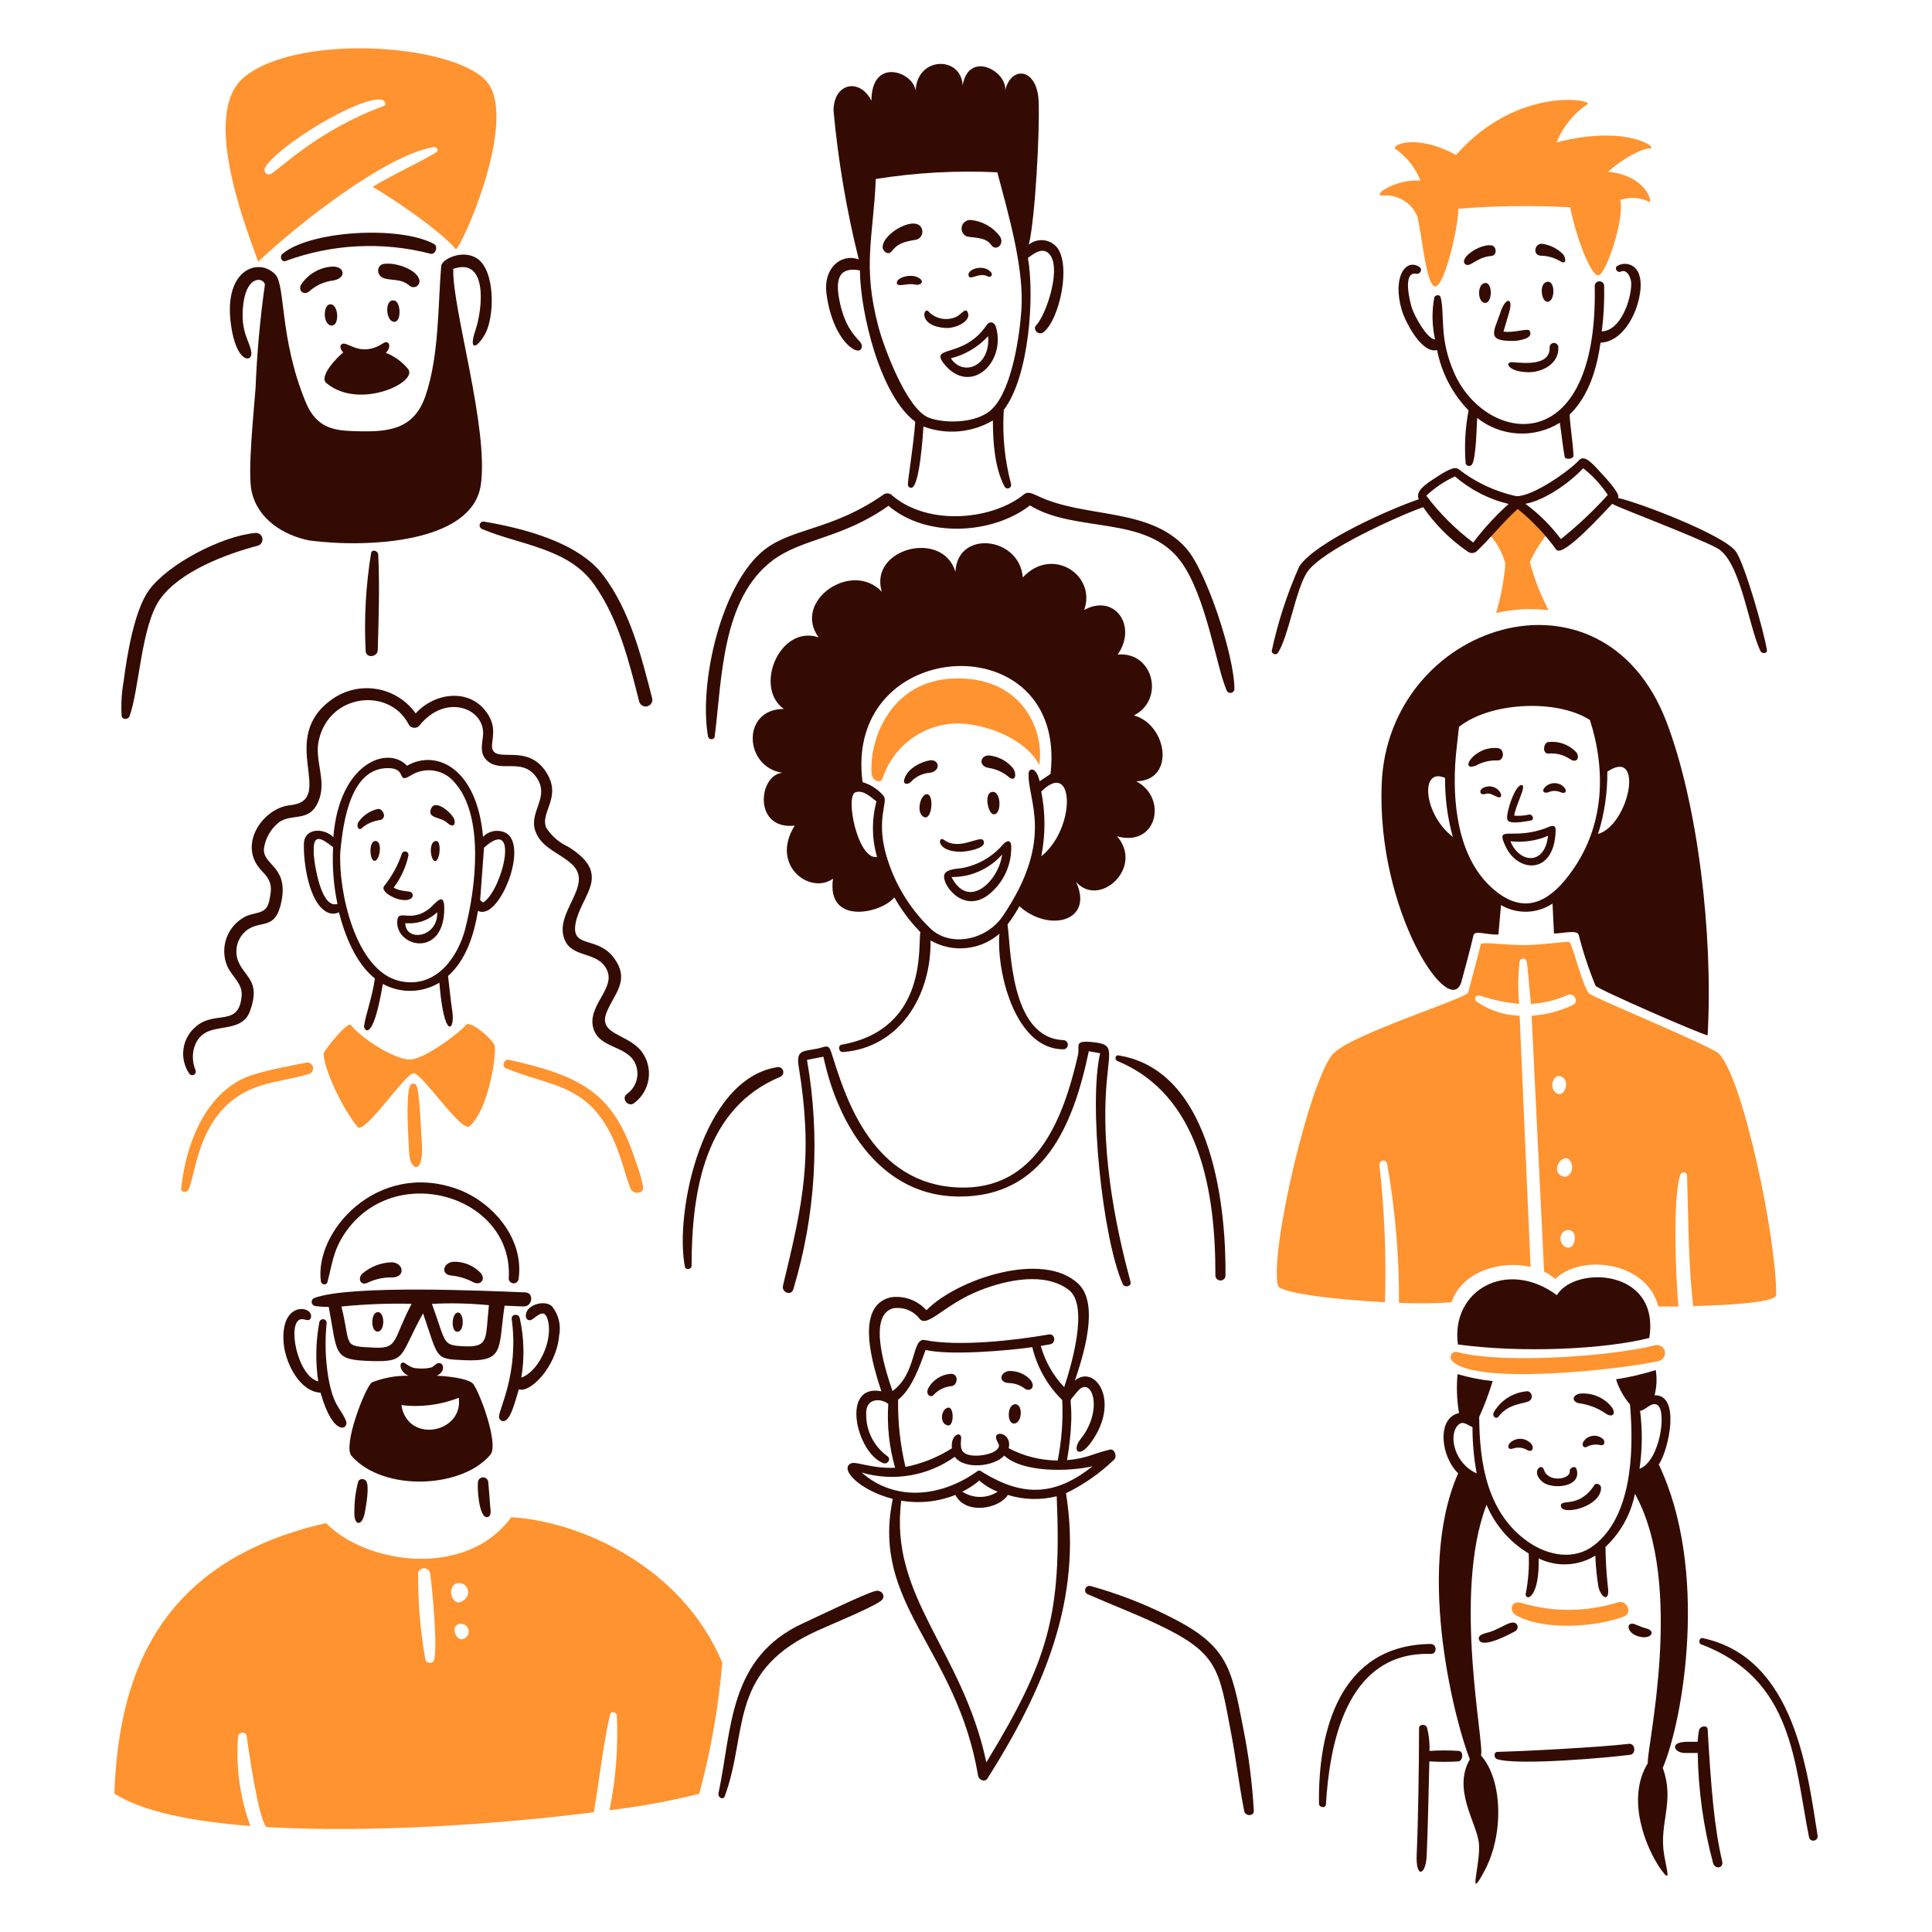
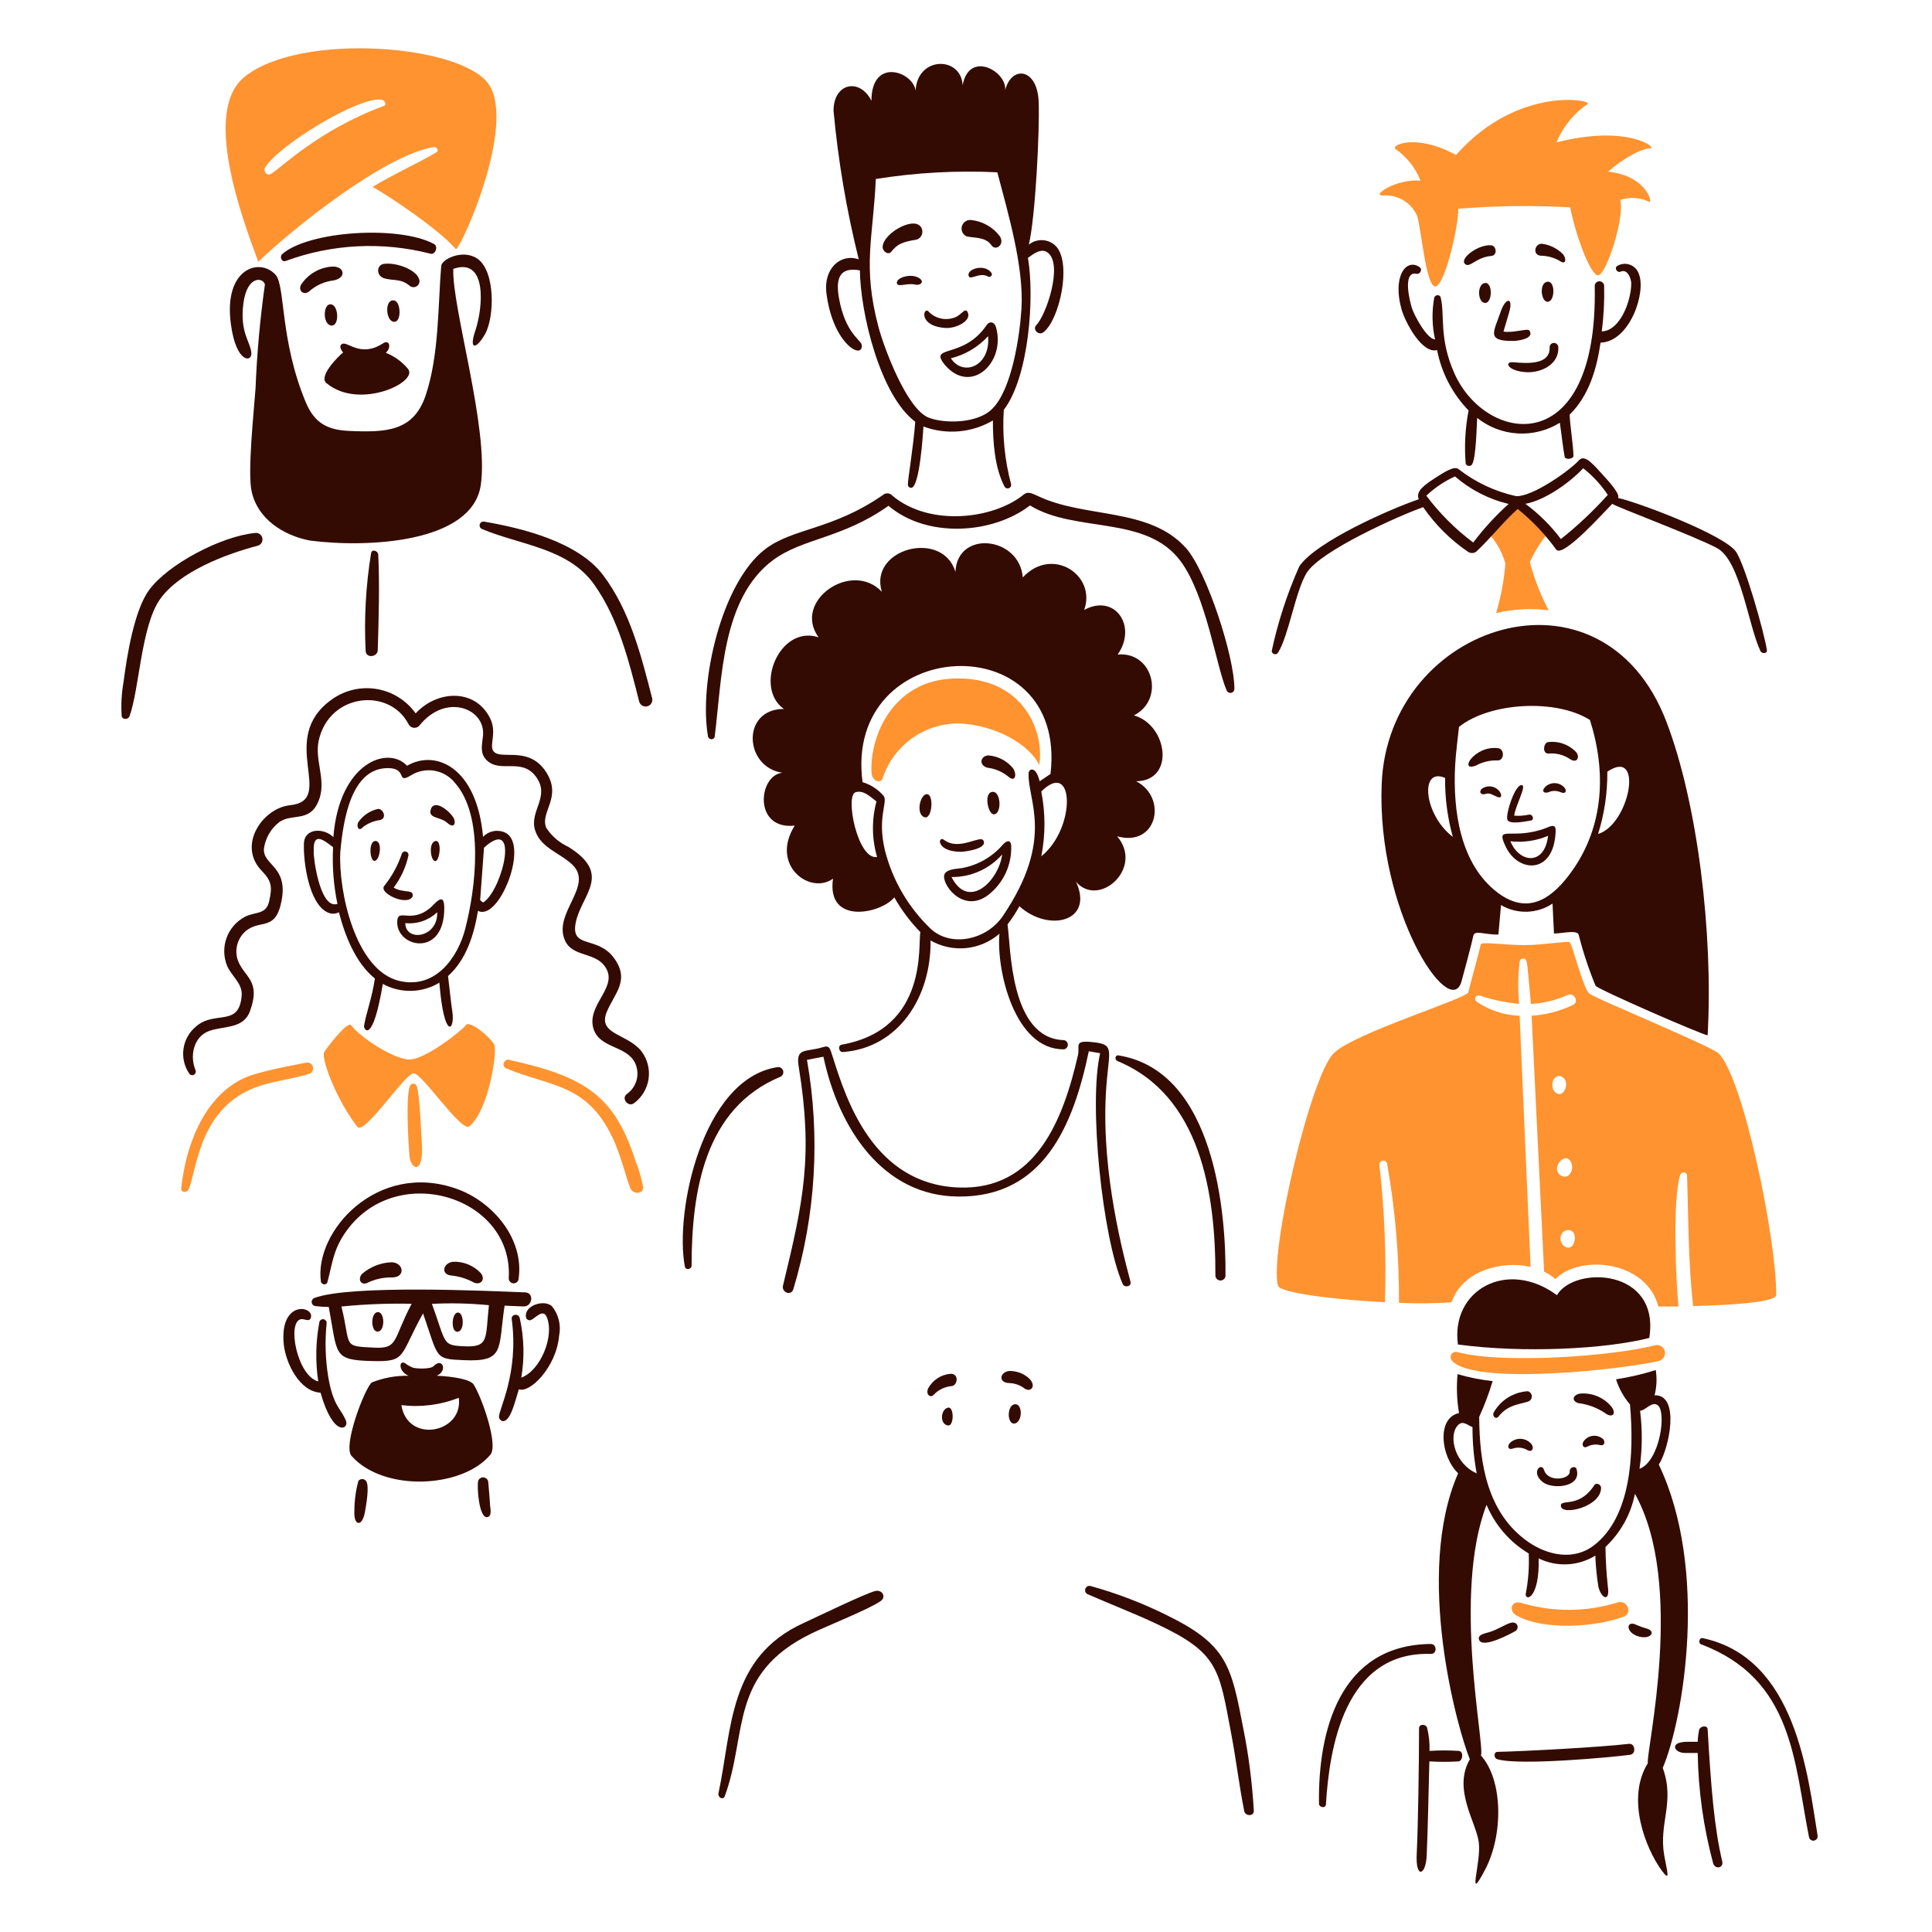
<svg xmlns="http://www.w3.org/2000/svg" width="432" height="432" viewBox="0 0 432 432" fill="none">
  <g clip-path="url(#clip0_5038_15053)">
    <mask id="mask0_5038_15053" style="mask-type:luminance" maskUnits="userSpaceOnUse" x="0" y="0" width="432" height="432">
      <path d="M432 0H0V432H432V0Z" fill="white" />
    </mask>
    <g mask="url(#mask0_5038_15053)">
      <path d="M346.272 136.449C344.479 133.028 343.072 129.418 342.075 125.686C343.097 123.445 344.397 121.34 345.943 119.422C344.028 116.911 341.818 114.64 339.36 112.657C338.699 112.478 333.402 117.776 332.545 118.945C334.462 120.927 335.859 123.353 336.61 126.006C336.303 129.759 335.608 133.47 334.536 137.08C338.381 136.18 342.353 135.967 346.272 136.449Z" fill="#FF9330" />
      <path d="M113.163 238.881C123.47 243.166 131.646 242.173 137.471 255.487C139.117 259.405 140.186 263.98 141.009 265.805C141.618 267.123 144.02 267.041 143.791 265.315C143.41 263.394 142.859 261.51 142.145 259.686C137.439 245.184 131.216 240.808 113.772 236.971C112.785 236.736 112.011 238.403 113.163 238.881Z" fill="#FF9330" />
      <path d="M42.149 266.004C44.02 261.993 44.337 247.193 58.211 242.767C61.816 241.613 65.65 241.233 69.272 240.084C69.545 239.95 69.764 239.726 69.891 239.45C70.018 239.174 70.046 238.862 69.97 238.568C69.894 238.274 69.718 238.014 69.473 237.835C69.228 237.655 68.928 237.565 68.624 237.581C64.626 238.371 60.593 239.093 56.677 240.281C47.493 243.063 41.864 253.284 40.516 265.769C40.371 266.613 41.782 266.79 42.149 266.004Z" fill="#FF9330" />
      <path d="M104.976 251.834C109.313 248.162 111.164 235.278 110.57 233.732C109.976 232.185 105.008 227.986 104.153 229.221C103.298 230.457 95.1 236.874 91.644 236.907C88.188 236.939 80.782 232.155 78.479 229.221C77.689 228.234 72.537 234.915 72.431 235.393C71.954 237.352 75.574 246.469 79.918 251.966C81.466 253.94 90.584 239.985 92.493 239.985C94.403 239.985 103.205 253.329 104.976 251.834Z" fill="#FF9330" />
      <path d="M91.653 242.849C90.699 245.335 91.308 254.96 91.522 258.155C91.768 261.742 94.814 262.794 94.33 255.668C94.133 253.1 93.885 244.542 93.146 242.767C93.078 242.621 92.968 242.499 92.83 242.417C92.692 242.334 92.532 242.295 92.372 242.304C92.212 242.313 92.057 242.369 91.929 242.466C91.801 242.563 91.705 242.697 91.653 242.849Z" fill="#FF9330" />
      <path d="M213.08 151.721C199.353 152.293 194.417 164.987 194.877 172.804C194.992 174.729 196.968 175.338 197.379 173.973C198.57 170.388 200.869 167.274 203.943 165.079C207.018 162.884 210.71 161.722 214.488 161.76C222.718 162.123 230.239 166.534 232.362 171.059C233.652 163.944 228.977 151.06 213.08 151.721Z" fill="#FF9330" />
      <path d="M309.403 43.71C310.974 43.61 312.538 43.999 313.879 44.824C315.22 45.649 316.272 46.869 316.892 48.317C317.756 50.885 318.836 64.135 320.942 64.053C323.048 63.971 326.16 50.49 326.076 46.673C334.403 46.002 342.767 45.897 351.108 46.36C352.188 52.136 355.551 61.566 357.344 61.566C359.137 61.566 363.353 48.548 362.282 44.718C363.321 44.354 364.423 44.2 365.522 44.265C366.622 44.33 367.697 44.614 368.686 45.099C369.706 45.79 368.371 39.256 359.567 38.403C362.859 35.439 367.071 33.184 368.965 33.184C370.859 33.184 363.928 27.721 348.032 31.851C349.454 28.378 351.862 25.397 354.959 23.278C356.605 22.414 339.44 18.915 325.566 34.666C316.365 29.596 310.524 32.625 312.174 33.415C314.637 35.165 316.535 37.596 317.637 40.409C312.284 39.858 306.208 43.941 309.403 43.71Z" fill="#FF9330" />
      <path d="M384.34 235.591C382.704 233.932 356.908 223.361 355.422 222.199C353.935 221.037 351.75 211.453 350.961 210.68C350.6 210.352 345.2 211.304 340.988 211.328C336.267 211.328 331.294 210.52 331.115 211.146C330.882 212.315 328.629 220.495 328.307 221.892C327.985 223.29 302.73 231.01 298.205 235.52C293.054 240.671 283.837 279.873 285.744 287.461C286.157 289.105 298.434 290.604 309.675 291.181C310.006 280.94 309.593 270.69 308.439 260.509C308.405 260.282 308.461 260.051 308.596 259.865C308.73 259.679 308.931 259.553 309.157 259.514C309.383 259.475 309.616 259.526 309.805 259.656C309.993 259.787 310.124 259.986 310.167 260.211C311.982 270.478 312.869 280.888 312.816 291.315C316.726 291.505 320.645 291.466 324.551 291.2C326.927 284.256 335.593 281.755 342.241 283.284C341.419 264.564 340.603 245.844 339.792 227.124C336.358 227.018 333.028 225.927 330.197 223.981C330.045 223.881 329.933 223.73 329.881 223.556C329.829 223.381 329.84 223.194 329.913 223.027C329.985 222.86 330.115 222.724 330.278 222.643C330.441 222.562 330.627 222.541 330.804 222.584C333.68 223.565 336.665 224.194 339.692 224.458C339.383 221.282 339.421 218.081 339.807 214.913C339.867 214.708 340.007 214.535 340.195 214.433C340.383 214.33 340.604 214.307 340.809 214.367C341.608 214.605 341.405 215.086 342.321 224.474C345.137 224.332 347.901 223.663 350.469 222.499C351.935 221.828 353.201 223.981 351.721 224.707C348.821 226.096 345.681 226.916 342.472 227.124L345.267 284.349C346.178 284.771 347.022 285.324 347.771 285.993C353.514 280.316 368.211 281.994 370.812 292.131H375.304C374.73 285.779 373.954 268.499 375.684 262.755C375.946 261.915 377.196 261.932 377.231 262.837C377.557 272.713 377.475 282.191 378.594 292.049C386.43 291.833 397.159 291.261 397.159 289.548C397.274 277.245 389.826 241.162 384.34 235.591ZM349.631 241.056C350.981 242.224 349.646 245.7 347.883 244.348C346.121 242.996 347.589 239.291 349.631 241.056ZM351.423 260.263C351.927 261.822 350.667 263.9 348.97 262.814C346.486 261.265 350.309 256.798 351.432 260.26L351.423 260.263ZM349.136 276.046C349.713 274.596 352.428 274.514 352.115 277.197C351.62 280.588 348.132 278.549 349.091 276.046H349.136Z" fill="#FF9330" />
      <path d="M361.757 358.299C354.728 360.482 347.208 360.522 340.157 358.413C337.867 357.739 337.293 360.255 339.077 361.221C345.198 364.629 356.735 363.856 363.053 361.485C365.131 360.703 363.826 357.661 361.757 358.299Z" fill="#FF9330" />
      <path d="M370.018 300.812C360.566 303.283 335.674 305.042 325.831 302.309C325.579 302.249 325.315 302.272 325.078 302.376C324.842 302.479 324.645 302.657 324.518 302.882C324.391 303.107 324.341 303.367 324.376 303.623C324.411 303.879 324.528 304.117 324.71 304.301C329.911 309.964 363.881 306.046 370.972 304.301C371.202 304.238 371.416 304.131 371.604 303.985C371.791 303.84 371.948 303.659 372.066 303.452C372.184 303.246 372.26 303.019 372.289 302.783C372.319 302.547 372.302 302.308 372.239 302.079C372.177 301.85 372.069 301.636 371.924 301.448C371.778 301.261 371.597 301.103 371.391 300.986C371.185 300.868 370.957 300.792 370.722 300.763C370.486 300.733 370.247 300.75 370.018 300.812Z" fill="#FF9330" />
      <path d="M97.002 32.882C97.596 32.784 98.221 33.655 97.594 34.033C94.304 36.091 88.131 38.856 83.325 41.785C87.556 44.204 98.285 51.412 101.957 55.741C103.718 54.276 115.041 28.404 109.494 19.155C103.947 9.906 66.704 6.994 54.459 17.377C45.387 25.129 54.027 48.516 57.751 58.523C65.732 50.885 85.997 34.687 97.002 32.882ZM59.282 37.456C62.209 32.517 80.45 21.41 85.366 22.3C86.042 22.429 86.535 23.419 85.844 23.682C71.032 29.145 62.621 37.785 60.548 38.904C59.643 39.398 58.803 38.262 59.282 37.456Z" fill="#FF9330" />
-       <path d="M114.317 339.258C104.228 353.082 81.846 349.741 72.908 340.574C32.933 349.646 26.498 377.966 25.561 401.039C31.749 405.039 42.791 407.277 55.973 408.296C53.653 401.907 52.716 395.097 53.226 388.318C53.34 387.238 55.019 387.083 55.17 388.219C55.602 391.511 57.762 406.553 59.548 408.523C83.049 409.923 112.211 407.832 132.772 405.231C134.023 398.254 134.828 390.025 136.409 383.415C136.625 382.478 137.824 382.791 137.939 383.597C138.254 390.693 137.701 397.802 136.293 404.765C143.053 403.975 149.755 402.744 156.355 401.08C158.948 391.484 160.672 381.674 161.506 371.768C152.279 349.823 129.096 340.079 114.317 339.258ZM97.037 371.226C96.717 372.146 95.49 371.902 95.145 371.226C93.985 364.747 93.434 358.174 93.499 351.592C93.601 351.323 93.782 351.091 94.019 350.928C94.256 350.764 94.537 350.677 94.824 350.677C95.112 350.677 95.393 350.764 95.629 350.928C95.866 351.091 96.047 351.323 96.149 351.592C96.607 354.579 97.953 368.578 97.035 371.218L97.037 371.226ZM102.106 354.046C102.578 353.921 103.078 353.968 103.518 354.179C103.958 354.39 104.308 354.75 104.506 355.196C104.704 355.641 104.737 356.143 104.599 356.611C104.461 357.078 104.161 357.481 103.752 357.748C101.266 359.962 99.62 354.925 102.104 354.037L102.106 354.046ZM103.243 366.552C101.597 366.552 100.651 362.949 103.243 363.081C103.671 363.126 104.068 363.328 104.357 363.648C104.646 363.968 104.806 364.384 104.806 364.815C104.807 365.246 104.648 365.662 104.36 365.982C104.072 366.303 103.676 366.506 103.247 366.552H103.243Z" fill="#FF9330" />
      <path d="M251.03 287.086C251.44 288.025 253.071 287.664 252.79 286.626C250.438 277.854 245.829 259.224 247.507 241.417C248.155 234.455 248.956 233.515 244.332 233.023C239.986 232.561 241.5 233.829 241.04 235.902C237.748 250.32 231.659 266.218 214.297 265.527C195.289 264.768 189.241 245.892 186.318 236.675C185.56 234.338 185.513 233.682 184.014 234.142C180.279 235.31 177.907 234.142 178.566 238.339C181.858 258.427 179.646 268.654 175.078 287.464C174.715 288.963 176.871 289.84 177.382 288.304C182.403 271.674 183.451 254.099 180.443 236.991L184.115 236.28C187.588 252.59 197.561 267.419 214.217 267.551C233.441 267.749 240.005 251.538 243.461 235.064L245.995 235.507C243.377 246.65 246.498 276.737 251.03 287.086Z" fill="#340B02" />
      <path d="M224.189 188.916C221.845 191.618 218.653 193.446 215.136 194.1C214.33 194.266 211.844 194.231 211.22 195.417C210.233 197.376 215.203 204.468 220.94 200.141C222.616 198.847 223.959 197.171 224.858 195.253C225.757 193.335 226.185 191.231 226.107 189.114C226.066 187.961 225.31 187.654 224.189 188.916ZM212.76 196.108C214.898 196.129 217.015 195.69 218.969 194.821C220.923 193.952 222.666 192.673 224.083 191.071C223.344 196.882 216.6 203.662 212.76 196.108Z" fill="#340B02" />
      <path d="M221.615 177.133C219.971 177.697 221.021 182.414 222.371 182.068C224.105 181.79 223.794 176.381 221.615 177.133Z" fill="#340B02" />
      <path d="M207.36 177.593C205.813 177.342 204.662 181.989 206.686 182.727C208.405 183.336 208.872 177.837 207.36 177.593Z" fill="#340B02" />
      <path d="M220.732 171.653C222.42 171.848 224.022 172.509 225.356 173.563C227.149 175.209 227.43 172.936 226.436 171.686C225.76 170.887 224.933 170.231 224.001 169.755C223.07 169.278 222.053 168.992 221.01 168.912C219.349 168.953 218.69 170.994 220.732 171.653Z" fill="#340B02" />
      <path d="M214.824 190.462C215.777 190.462 220.913 189.788 219.891 187.946C219.185 186.628 214.478 190.365 211.087 187.797C209.705 186.76 209.178 190.43 214.824 190.462Z" fill="#340B02" />
-       <path d="M203.664 174.845C204.789 173.611 206.357 172.871 208.025 172.787C210.559 172.245 209.918 169.661 207.844 170.022C206.198 170.32 202.906 171.668 202.2 174.269C201.805 175.586 203.15 175.392 203.664 174.845Z" fill="#340B02" />
      <path d="M271.766 285.276C271.788 285.553 271.911 285.812 272.112 286.005C272.313 286.197 272.578 286.309 272.856 286.32C273.134 286.33 273.406 286.238 273.621 286.061C273.836 285.884 273.978 285.635 274.021 285.36C274.187 271.665 271.718 239.44 250.075 235.987C249.334 235.855 249.185 236.972 249.859 237.252C268.459 244.92 271.816 266.859 271.766 285.276Z" fill="#340B02" />
      <path d="M174.454 240.79C174.711 240.684 174.92 240.488 175.042 240.237C175.164 239.987 175.19 239.701 175.115 239.433C175.04 239.165 174.869 238.934 174.635 238.784C174.401 238.633 174.119 238.574 173.844 238.617C156.996 241.153 150.804 271.138 153.141 283.219C153.305 284.083 154.638 283.843 154.638 283.02C154.67 266.367 157.536 247.825 174.454 240.79Z" fill="#340B02" />
      <path d="M254.059 174.696C262.896 174.55 261.038 162.058 253.549 159.967C260.511 156.444 257.91 145.634 249.912 146.359C254.372 140.022 249.286 132.633 242.423 136.385C245.231 128.585 235.248 122.034 228.699 129.112C227.975 119.96 214.05 118.398 213.639 127.861C210.743 118.299 194.199 122.66 197.182 132.322C190.434 125.161 177.12 134.41 183.045 142.508C174.321 139.612 168.495 153.74 175.269 158.52C165.707 158.52 166.381 171.571 174.956 172.789C169.541 173.284 168.372 185.643 177.703 184.607C172.124 193.478 181.127 200.176 186.263 196.474C184.751 206.941 197.042 204.291 199.971 200.653C201.568 203.488 203.528 206.102 205.803 208.429C205.178 211.021 207.747 230.103 188.209 233.593C187.255 233.757 187.551 235.321 188.49 235.239C200.85 234.317 208.239 223.027 208.075 210.289C210.481 211.669 213.258 212.265 216.018 211.994C218.778 211.723 221.386 210.598 223.478 208.777C222.754 217.004 226.886 234.747 237.879 234.632C238.127 234.598 238.355 234.475 238.52 234.286C238.685 234.096 238.776 233.854 238.776 233.603C238.776 233.352 238.685 233.109 238.52 232.92C238.355 232.731 238.127 232.608 237.879 232.574C225.783 232.213 226.029 211.723 225.288 206.703C226.276 205.419 227.162 204.06 227.938 202.638C234.522 208.563 244.693 206.062 240.611 197.191C245.763 203.116 255.835 194.063 249.795 187.002C258.751 189.493 261.144 178.366 254.059 174.696ZM191.305 177.148C193.117 176.589 194.679 178.228 195.979 179.207C194.888 183.277 194.934 187.569 196.113 191.616C191.784 192.389 188.888 177.889 191.305 177.148ZM224.221 204.848C220.616 210.164 212.702 211.874 208.159 207.727C203.146 202.953 199.581 196.861 197.873 190.151C196.113 182.794 198.521 179.438 197.625 178.021C196.382 176.535 194.729 175.448 192.873 174.895C188.495 141.947 238.773 139.296 234.904 172.986V173.051L232.47 174.696C231.606 171.141 230.049 171.917 230.001 172.871C229.653 178.794 236.021 187.469 224.221 204.848ZM232.839 191.456C233.782 186.678 233.778 181.761 232.829 176.984C240.298 169.56 240.624 185.231 232.848 191.458L232.839 191.456Z" fill="#340B02" />
      <path d="M97.349 188.06C95.703 188.438 96.329 192.653 97.349 192.553C98.368 192.454 98.863 187.704 97.349 188.06Z" fill="#340B02" />
      <path d="M92.215 200.552C92.296 200.392 92.322 200.211 92.289 200.035C92.256 199.859 92.166 199.699 92.033 199.58C91.573 199.148 89.441 199.415 88.033 198.461C89.633 196.345 90.756 193.908 91.325 191.318C91.365 191.134 91.336 190.941 91.244 190.777C91.152 190.613 91.004 190.487 90.826 190.425C90.648 190.362 90.454 190.367 90.279 190.437C90.105 190.508 89.962 190.639 89.878 190.808C89.014 193.415 87.698 195.85 85.99 198.001C84.398 199.597 90.897 202.675 92.215 200.552Z" fill="#340B02" />
      <path d="M96.064 203.12C91.984 206.414 89.135 203.284 88.854 205.686C88.098 211.775 99.486 214.542 99.339 202.878C99.289 199.187 97.183 202.215 96.064 203.12ZM90.632 206.41C91.926 206.543 93.233 206.395 94.463 205.975C95.694 205.554 96.819 204.872 97.76 203.975C97.972 209.736 90.632 210.669 90.632 206.41Z" fill="#340B02" />
      <path d="M135.628 226.39C137.282 222.214 141.01 219.262 137.273 214.194C133.537 209.127 127.564 212.27 128.733 206.313C129.966 200.049 137.06 195.549 127.087 189.361C125.074 188.437 123.363 186.965 122.149 185.112C120.637 181.524 125.951 178.217 121.933 172.368C117.916 166.519 111.466 170.279 110.2 167.744C109.492 166.329 111.137 163.728 109.574 160.568C106.167 153.82 97.659 154.38 92.942 159.514C91.92 158.079 90.626 156.86 89.133 155.925C87.64 154.99 85.977 154.359 84.24 154.067C82.503 153.775 80.726 153.828 79.009 154.223C77.293 154.618 75.671 155.347 74.236 156.369C61.708 165.225 75.422 178.967 64.832 180.053C58.783 180.68 52.952 189.007 58.546 194.741C60.799 197.046 60.883 198.379 60.19 201.504C59.496 204.63 57.032 203.809 54.744 205.01C52.854 206.016 51.402 207.685 50.666 209.696C49.931 211.707 49.964 213.919 50.759 215.907C51.729 218.244 54.181 219.808 54.049 222.491C53.524 229.863 48.059 225.781 43.78 229.567C42.264 230.835 41.279 232.627 41.019 234.587C40.76 236.546 41.246 238.532 42.38 240.151C42.505 240.288 42.672 240.378 42.854 240.407C43.037 240.435 43.223 240.4 43.383 240.308C43.543 240.215 43.666 240.071 43.733 239.899C43.799 239.726 43.804 239.536 43.748 239.361C42.365 236.153 43.253 231.725 46.873 230.492C50.165 229.355 54.461 230.096 55.908 226.064C58.477 218.953 54.379 218.525 53.079 214.41C52.774 213.327 52.777 212.181 53.088 211.099C53.399 210.018 54.005 209.044 54.839 208.289C58.131 205.375 61.669 208.52 62.987 201.262C64.384 193.592 58.708 193.486 59.021 189.741C59.337 187.456 60.514 185.379 62.311 183.933C65.307 181.596 69.603 184.311 71.495 178.353C72.828 174.107 70.344 169.878 71.264 165.609C73.551 155.043 86.982 153.628 91.326 161.873C91.424 162.089 91.572 162.278 91.758 162.425C91.944 162.572 92.162 162.673 92.395 162.718C92.628 162.763 92.868 162.751 93.095 162.684C93.323 162.617 93.531 162.497 93.702 162.333C99.627 154.812 108.606 158.417 108.003 164.493C107.822 166.437 107.213 168.342 108.761 169.923C111.837 173.033 116.643 169.275 119.87 173.707C123.097 178.14 118.322 181.311 119.639 185.624C120.873 189.607 125.219 190.709 127.966 193.327C132.904 198.033 123.59 204.155 126.32 210.276C128.147 214.309 133.664 212.631 135.701 216.86C137.738 221.089 131.126 224.925 132.707 230.036C134.09 234.447 139.98 233.738 141.956 237.596C142.547 238.788 142.691 240.153 142.362 241.442C142.032 242.731 141.252 243.859 140.161 244.622C138.814 245.659 140.524 247.683 141.807 246.646C142.673 245.999 143.403 245.188 143.955 244.259C144.507 243.33 144.871 242.302 145.025 241.232C145.18 240.163 145.122 239.073 144.855 238.026C144.588 236.979 144.118 235.994 143.471 235.129C140.44 231.135 133.647 231.394 135.628 226.39Z" fill="#340B02" />
      <path d="M84.494 180.885C82.734 181.282 81.185 182.321 80.15 183.799C79.606 184.686 80.15 186.151 81.202 184.9C82.293 184.086 83.573 183.56 84.921 183.371C86.634 183.058 85.712 180.77 84.494 180.885Z" fill="#340B02" />
      <path d="M83.953 188.045C82.307 188.069 82.67 192.752 83.838 192.488C85.007 192.225 85.549 188.019 83.953 188.045Z" fill="#340B02" />
      <path d="M96.335 180.952C95.624 183.069 98.473 182.598 99.955 183.946C101.437 185.293 101.88 184.226 101.601 183.298C101.264 181.954 97.198 178.33 96.335 180.952Z" fill="#340B02" />
      <path d="M112.95 186.168C112.13 185.792 111.213 185.682 110.328 185.853C109.442 186.024 108.632 186.468 108.012 187.123C106.647 171.664 97.506 167.467 91.013 171.223C86.762 166.64 75.858 170.472 74.538 187.188C72.48 185.097 68.087 185.065 67.955 188.603C67.806 192.8 69.074 201.995 73.189 203.99C73.591 204.192 74.034 204.298 74.485 204.298C74.935 204.298 75.378 204.192 75.781 203.99C77.146 209.241 79.515 215.33 83.829 218.804C83.153 223.297 81.885 226.439 81.392 229.418C81.293 230.094 83.284 233.829 85.604 220.005C87.55 221.072 89.743 221.608 91.962 221.559C94.181 221.51 96.347 220.878 98.245 219.726C99.281 232.742 101.8 230.504 101.141 226.176C100.746 223.543 100.515 220.877 100.186 218.244C104.29 214.54 105.979 209.01 106.882 203.662C111.55 206.148 118.484 188.784 112.95 186.168ZM70.16 190.462C69.944 186.004 72.135 187.616 74.48 189.443C74.257 193.691 74.584 197.951 75.452 202.116C71.305 203.459 69.944 190.462 70.16 190.462ZM104.072 207.546C102.329 214.328 97.242 221.223 89.259 219.331C79.386 216.955 75.632 199.055 76.094 190.512C76.789 182.65 78.746 171.835 86.643 171.75C91.253 171.701 88.512 175.422 91.842 173.396C93.403 172.407 95.272 172.029 97.095 172.332C98.917 172.636 100.563 173.601 101.718 175.042C108.342 182.52 106.368 198.578 104.063 207.546H104.072ZM108.334 201.606C107.789 202.038 107.874 201.474 107.362 201.325C107.643 197.392 107.939 193.458 108.226 189.542C116.207 182.332 112.548 198.288 108.325 201.606H108.334Z" fill="#340B02" />
      <path d="M184.786 65.533C186.225 77.052 193.016 80.525 192.687 77.168C192.571 75.983 189.015 74.635 187.6 66.669C186.827 62.308 187.683 59.608 192.275 60.463C192.374 69.911 196.785 88.442 204.652 94.302C204.256 99.831 202.906 107.693 203.006 108.421C203.025 108.611 203.118 108.786 203.265 108.907C203.413 109.029 203.602 109.087 203.792 109.069C205.615 108.901 206.384 97.189 206.479 95.364C209.005 96.311 211.711 96.682 214.399 96.448C217.087 96.215 219.689 95.383 222.014 94.014C222.014 98.706 222.376 104.581 224.632 108.827C224.724 108.985 224.869 109.106 225.041 109.169C225.213 109.233 225.401 109.234 225.574 109.174C225.747 109.113 225.894 108.995 225.989 108.838C226.084 108.682 226.122 108.497 226.096 108.315C224.644 102.885 224.088 97.254 224.45 91.645C230.094 84.273 231.362 66.373 229.85 57.659C231.068 56.795 232.874 55.307 234.375 56.558C237.667 59.305 233.98 70.382 231.677 72.758C230.839 73.622 232.204 75.134 233.323 74.287C236.861 71.555 239.587 59.327 236.317 55.279C235.556 54.383 234.474 53.82 233.303 53.712C232.132 53.605 230.965 53.96 230.053 54.702C231.52 48.531 232.507 29.078 232.243 22.676C231.93 15.187 226.154 14.563 224.755 20.192C225.232 15.978 216.657 11.139 215.251 19.088C214.953 12.505 205.099 12.505 204.734 20.274C204.189 16.01 194.858 12.714 194.858 22.529C192.238 17.345 186.382 18.529 186.382 24.767C187.413 35.97 189.298 47.078 192.022 57.994C187.996 56.579 184.099 60.018 184.786 65.533ZM195.83 40.023C204.811 38.588 213.916 38.086 223.001 38.526C225.437 47.743 228.975 59.772 228.401 69.038C228.04 74.87 226.295 87.141 221.819 91.455C218.527 94.744 211.153 94.744 207.682 93.399C202.744 91.504 197.61 77.616 196.409 73.041C192.802 59.361 195.262 53.19 195.83 40.023Z" fill="#340B02" />
      <path d="M211.4 73.334C213.802 73.496 217.407 71.688 216.336 69.746C215.811 68.759 214.971 70.306 213.785 70.865C212.785 71.312 211.673 71.448 210.595 71.256C209.516 71.063 208.521 70.551 207.737 69.785C206.609 68.15 204.948 72.898 211.4 73.334Z" fill="#340B02" />
      <path d="M199.271 56.3C200.645 54.648 201.509 54.127 204.932 53.585C205.164 53.516 205.38 53.401 205.568 53.248C205.755 53.095 205.911 52.907 206.026 52.693C206.141 52.48 206.212 52.246 206.237 52.005C206.261 51.764 206.237 51.521 206.168 51.289C205.135 47.833 197.515 51.985 197.361 55.177C197.312 56.16 198.575 57.136 199.271 56.3Z" fill="#340B02" />
      <path d="M220.633 72.66C215.374 80.488 207.386 76.915 211.345 81.678C217.177 88.394 224.938 80.969 222.718 73.202C222.311 71.82 221.197 71.822 220.633 72.66ZM212.62 80.114C215.823 79.325 218.721 77.604 220.946 75.168C221.504 81.957 215.302 84.279 212.62 80.114Z" fill="#340B02" />
      <path d="M200.586 63.459C200.897 64.211 202.962 63.243 204.537 63.623C205.738 63.904 206.725 63.131 205.706 62.308C203.902 60.893 200.036 62.133 200.586 63.459Z" fill="#340B02" />
      <path d="M159.805 164.724C161.454 151.787 161.337 133.816 172.873 125.224C179.604 120.288 188.311 120.435 198.679 113.095C207.22 120.418 222.007 119.448 230.31 113.013C240.449 119.277 256.329 115.054 264.034 125.541C269.711 133.261 271.966 149.027 274.253 154.31C274.322 154.524 274.468 154.704 274.662 154.816C274.857 154.928 275.086 154.964 275.305 154.916C275.524 154.869 275.718 154.742 275.849 154.56C275.98 154.377 276.039 154.153 276.013 153.93C276.013 146.822 269.86 127.814 265.203 122.563C256.973 113.363 242.687 115.979 232.073 110.912C230.606 110.22 229.768 109.875 228.928 110.566C222.115 116.128 207.861 117.806 199.552 110.845C199.419 110.687 199.256 110.558 199.072 110.466C198.888 110.375 198.687 110.322 198.481 110.311C198.276 110.3 198.07 110.332 197.878 110.404C197.685 110.476 197.509 110.587 197.361 110.73C186.024 118.547 177.252 118.053 171.029 122.843C161.309 130.365 156.218 152.63 158.309 164.646C158.455 165.497 159.706 165.497 159.805 164.724Z" fill="#340B02" />
      <path d="M216.025 52.81C217.308 53.272 220.319 52.81 221.654 54.801C222.673 56.3 224.779 54.605 223.529 52.778C222.773 51.789 221.825 50.963 220.742 50.349C219.658 49.736 218.463 49.347 217.226 49.207C216.777 49.139 216.318 49.231 215.93 49.468C215.542 49.705 215.251 50.071 215.107 50.502C214.963 50.934 214.977 51.402 215.145 51.824C215.313 52.246 215.624 52.595 216.025 52.81Z" fill="#340B02" />
      <path d="M220.896 61.813C221.017 61.892 221.163 61.923 221.306 61.899C221.448 61.876 221.577 61.8 221.666 61.686C221.755 61.572 221.798 61.429 221.787 61.285C221.775 61.141 221.71 61.006 221.604 60.908C219.958 58.819 215.794 60.316 216.666 61.847C217.159 62.586 219.083 60.826 220.896 61.813Z" fill="#340B02" />
      <path d="M346.03 165.957C345.11 166.285 344.846 168.476 346.196 168.508C347.894 168.333 349.6 168.758 351.017 169.709C352.663 170.813 353.257 169.299 352.514 168.277C351.706 167.388 350.693 166.712 349.562 166.307C348.431 165.903 347.218 165.783 346.03 165.957Z" fill="#340B02" />
      <path d="M331.425 176.31C330.656 176.835 330.915 177.956 332.289 177.494C333.112 177.248 333.769 177.757 334.741 178.17C335.713 178.582 335.909 177.906 335.389 177.09C334.964 176.464 334.309 176.031 333.567 175.885C332.825 175.739 332.055 175.892 331.425 176.31Z" fill="#340B02" />
      <path d="M346.19 177.165C346.629 176.958 347.108 176.85 347.594 176.85C348.079 176.85 348.559 176.958 348.998 177.165C350.294 177.66 350.33 176.623 349.736 176.029C349.19 175.459 348.439 175.13 347.65 175.113C346.86 175.097 346.097 175.394 345.527 175.941C344.57 176.889 345.267 177.478 346.19 177.165Z" fill="#340B02" />
      <path d="M334.962 167.29C329.687 166.642 326.046 172.69 330.009 171.191C331.486 170.37 333.16 169.972 334.848 170.039C336.362 170.122 336.513 167.482 334.962 167.29Z" fill="#340B02" />
      <path d="M342.32 183.468C343.184 183.287 342.698 181.987 341.875 182.153C340.795 182.393 339.686 182.47 338.583 182.382C338.799 180.293 341.333 175.8 340.346 175.552C338.784 175.191 336.594 182.136 337.054 183.304C337.514 184.473 341.432 183.6 342.32 183.468Z" fill="#340B02" />
      <path d="M345.695 185.149C337.958 188.065 334.202 184.172 336.71 189.378C339.459 195.055 346.948 195.484 347.771 186.924C347.976 184.896 347.976 184.095 345.695 185.149ZM337.729 188.11C340.595 188.434 343.496 188.015 346.153 186.892C345.399 193.607 339.721 193.031 337.729 188.11Z" fill="#340B02" />
      <path d="M372.636 161.432C358.317 123.859 310.277 139.411 308.946 175.37C307.842 203.612 324.038 228.135 326.751 219.609C327.014 218.745 329.22 210.442 329.434 209.274C329.697 207.842 331.969 209.058 335.05 208.961C335.181 207.317 335.495 204.025 335.628 202.379C337.387 203.409 339.399 203.924 341.435 203.865C343.472 203.807 345.451 203.177 347.148 202.049C347.262 204.271 347.377 206.509 347.476 208.732C349.435 208.732 352.66 207.827 353.006 209.045C353.989 212.926 355.249 216.731 356.775 220.432C357.639 221.37 380.047 231.146 381.831 231.509C383.103 208.699 379.597 179.699 372.636 161.432ZM323.131 173.96C323.077 178.412 323.658 182.849 324.859 187.136C318.277 182.088 317.437 171.422 323.135 173.956L323.131 173.96ZM351.537 194.713C347.305 200.683 341.892 204.835 334.948 199.651C326.423 193.249 324.861 181.12 325.368 171.212C325.518 168.316 325.945 165.419 326.232 162.538C333.127 157.008 347.973 156.203 355.511 160.991C359.246 172.714 358.572 184.784 351.537 194.709V194.713ZM357.33 186.486C358.749 181.977 359.449 177.272 359.404 172.545C367.681 166.994 364.391 184.358 357.33 186.481V186.486Z" fill="#340B02" />
      <path d="M337.942 80.987C336.413 81.117 337.352 83.011 341.335 83.225C344.625 83.389 348.679 81.464 348.444 77.581C348.424 77.323 348.303 77.083 348.107 76.915C347.911 76.746 347.656 76.662 347.398 76.682C347.14 76.701 346.901 76.823 346.732 77.019C346.564 77.215 346.48 77.47 346.5 77.728C346.666 82.419 338.914 80.903 337.942 80.987Z" fill="#340B02" />
      <path d="M344.478 57.173C346.006 57.185 347.504 57.599 348.822 58.374C350.137 59.279 350.304 57.964 349.545 56.892C348.285 55.598 346.629 54.761 344.839 54.516C343.193 54.341 342.575 56.992 344.478 57.173Z" fill="#340B02" />
      <path d="M328.25 123.381C328.518 123.56 328.832 123.655 329.154 123.655C329.476 123.655 329.79 123.56 330.058 123.381C333.35 120.303 336.035 116.798 339.359 113.804C342.614 116.436 345.508 119.487 347.966 122.876C349.446 124.883 358.844 114.301 360.505 112.655C361.395 113.346 378.608 119.748 383.894 122.53C389.179 125.312 390.92 139.892 393.637 145.571C393.948 146.245 395.281 146.195 395.067 145.29C394.525 141.571 390.13 126.036 388.106 123.271C385.298 119.502 366.218 112.277 361.775 111.339C362.3 110.747 360.637 108.607 358.598 106.402C356.559 104.196 354.433 101.464 353.118 102.863C350.958 105.25 342.683 111.093 339.013 110.944C334.308 109.908 329.894 107.833 326.094 104.87C325.187 104.147 323.016 105.497 320.828 106.929C318.64 108.361 316.45 109.84 317.24 111.635C311.02 113.741 294.312 121.066 290.53 126.628C287.823 132.712 285.754 139.06 284.357 145.571C284.367 145.735 284.43 145.892 284.536 146.018C284.642 146.144 284.785 146.233 284.945 146.272C285.105 146.31 285.274 146.297 285.425 146.233C285.577 146.169 285.704 146.058 285.789 145.917C288.141 142.18 289.69 132.125 292.176 128.092C295.236 123.155 312.977 115.24 318.228 113.404C320.922 117.322 324.32 120.705 328.25 123.381ZM354.006 104.702C356.143 106.382 357.999 108.393 359.503 110.659C356.289 114.236 352.783 117.539 349.02 120.534C346.77 117.537 344.097 114.881 341.085 112.65C345.433 111.888 351.042 107.894 354.006 104.702ZM325.336 106.529C328.784 109.514 332.899 111.626 337.335 112.685C334.423 115.297 331.772 118.185 329.416 121.308C325.443 118.334 321.913 114.809 318.934 110.84C320.813 109.057 322.977 107.6 325.336 106.529Z" fill="#340B02" />
      <path d="M321.336 78.272C322.323 83.364 324.77 88.058 328.379 91.783C327.624 95.706 327.406 99.715 327.731 103.697C327.79 103.825 327.88 103.936 327.992 104.02C328.105 104.105 328.237 104.159 328.376 104.179C328.515 104.199 328.657 104.183 328.789 104.134C328.92 104.084 329.037 104.003 329.129 103.896C330.069 102.496 330.183 95.206 330.298 93.446C332.89 95.513 336.058 96.727 339.368 96.92C342.677 97.113 345.966 96.277 348.781 94.526C349.141 96.902 349.429 99.76 349.861 102.131C350.012 102.87 351.852 102.673 351.837 101.9C351.723 99.004 351.114 95.636 350.973 92.716C355.293 88.487 357.045 82.447 357.885 76.622C364.469 76.391 368.136 65.331 366.443 61.217C366.283 60.751 366.021 60.328 365.676 59.977C365.331 59.627 364.911 59.358 364.449 59.19C363.986 59.023 363.492 58.961 363.002 59.01C362.513 59.058 362.04 59.216 361.62 59.471C360.879 59.949 361.62 61.117 362.425 60.722C363.957 60.074 364.763 62.368 364.75 63.422C364.75 67.027 362.393 73.939 358.166 74.103C358.594 70.72 358.77 67.309 358.691 63.899C358.684 63.761 358.651 63.625 358.592 63.5C358.533 63.375 358.45 63.262 358.347 63.169C358.245 63.076 358.125 63.004 357.995 62.957C357.865 62.91 357.726 62.889 357.588 62.896C357.45 62.902 357.314 62.936 357.189 62.995C357.064 63.054 356.951 63.137 356.858 63.239C356.765 63.342 356.693 63.462 356.646 63.592C356.599 63.722 356.578 63.86 356.585 63.999C357.373 103.2 332.259 99.332 325.2 83.467C321.694 75.585 323.126 70.433 322.137 66.515C321.958 65.742 320.886 65.94 320.707 66.515C320.133 69.628 320.194 72.825 320.886 75.913C318.962 75.717 316.312 70.565 315.802 69.165C315.292 67.766 313.45 60.543 316.741 61.217C317.53 61.381 318.139 60.229 317.433 59.735C314.437 57.646 311.292 61.759 313.4 69.215C314.145 71.835 317.88 79.192 321.336 78.272Z" fill="#340B02" />
      <path d="M333.398 57.24C334.932 57.108 334.567 55.002 333.515 54.864C330.765 54.484 326.043 57.858 327.683 59.108C328.726 59.871 330.143 57.518 333.398 57.24Z" fill="#340B02" />
      <path d="M346.042 62.998C344.018 63.184 344.59 67.705 346.154 67.476C347.718 67.247 347.8 62.839 346.042 62.998Z" fill="#340B02" />
      <path d="M332.051 67.737C333.697 67.85 333.846 63.098 332.051 63.279C330.257 63.461 330.323 67.621 332.051 67.737Z" fill="#340B02" />
      <path d="M338.454 76.231C339.374 76.213 343.178 75.753 341.99 73.909C341.629 73.334 338.338 74.518 336.182 74.14C336.614 72.693 337.045 71.243 337.464 69.796C338.419 66.504 336.693 66.323 335.52 69.796C334.058 74.157 332.179 76.337 338.454 76.231Z" fill="#340B02" />
      <path d="M360.193 314.39C359.347 313.417 358.283 312.657 357.087 312.174C355.891 311.691 354.598 311.498 353.314 311.61C351.668 311.874 351.305 313.256 352.936 313.747C355.021 314.003 357.021 314.735 358.778 315.887C360.621 317.319 361.582 316.008 360.193 314.39Z" fill="#340B02" />
      <path d="M341.629 311.081C340.06 311.172 338.54 311.654 337.206 312.484C335.872 313.314 334.767 314.466 333.993 315.833C333.598 316.723 334.535 317.479 335.095 316.723C337.335 313.759 340.791 313.958 342.007 313.232C342.196 313.101 342.343 312.919 342.431 312.707C342.52 312.495 342.546 312.262 342.506 312.036C342.466 311.81 342.362 311.599 342.207 311.43C342.052 311.261 341.851 311.14 341.629 311.081Z" fill="#340B02" />
      <path d="M348.132 289.604C337.005 281.377 324.333 288.468 325.996 300.631C340.543 302.605 359.044 301.668 368.785 299.166C371.272 283.582 352.048 282.96 348.132 289.604Z" fill="#340B02" />
      <path d="M319.896 367.597C299.523 367.813 294.684 387.1 294.931 403.311C294.931 404.175 296.412 404.413 296.479 403.492C297.235 391.016 300.583 369.209 319.931 369.82C321.386 369.868 321.337 367.582 319.896 367.597Z" fill="#340B02" />
      <path d="M326.227 391.511C324.035 391.362 321.835 391.362 319.643 391.511C319.707 389.766 319.524 388.021 319.101 386.327C318.838 385.422 317.304 385.486 317.304 386.409C317.304 394.39 317.088 408.132 316.779 414.601C316.501 420.196 318.838 419.373 319.017 414.847C319.315 407.853 319.412 400.859 319.609 393.848C321.801 393.99 324 393.99 326.192 393.848C327.097 393.634 327.329 391.675 326.227 391.511Z" fill="#340B02" />
      <path d="M352.524 328.51C352.247 327.588 350.878 328.164 350.995 329.052C351.092 330.78 346.154 331.588 345.234 328.659C344.675 326.899 342.188 329.169 344.953 331.389C347.044 333.085 353.768 332.64 352.524 328.51Z" fill="#340B02" />
      <path d="M358.004 332.69C358.004 331.901 356.902 331.456 356.507 332.066C353.001 337.481 348.772 334.962 349.018 336.789C349.282 338.978 358.004 336.936 358.004 332.69Z" fill="#340B02" />
      <path d="M364.227 389.93C357.643 390.699 340.987 391.576 334.834 391.725C333.97 391.725 333.97 393.157 334.834 393.371C339.586 394.818 359.814 392.993 364.456 392.383C365.92 392.232 365.659 389.763 364.227 389.93Z" fill="#340B02" />
      <path d="M358.513 321.84C358.209 321.552 357.848 321.333 357.453 321.196C357.058 321.059 356.638 321.009 356.222 321.048C355.806 321.087 355.403 321.215 355.04 321.423C354.678 321.63 354.363 321.913 354.119 322.253C353.594 322.976 353.97 324.03 354.983 323.436C355.883 322.995 356.91 322.89 357.88 323.14C358.774 323.309 358.96 322.438 358.513 321.84Z" fill="#340B02" />
      <path d="M338.387 323.87C338.886 323.715 339.411 323.662 339.931 323.716C340.45 323.769 340.954 323.928 341.411 324.182C342.545 324.888 343.057 323.903 342.512 322.998C342.235 322.64 341.887 322.342 341.49 322.125C341.093 321.907 340.655 321.774 340.204 321.734C339.752 321.693 339.298 321.746 338.868 321.889C338.438 322.032 338.043 322.263 337.706 322.566C337.004 323.177 337.052 324.363 338.387 323.87Z" fill="#340B02" />
      <path d="M381.836 386.705C381.836 385.685 380.19 385.899 379.927 386.804C379.746 387.677 379.641 388.564 379.612 389.455C378.328 389.55 375.991 389.239 374.955 389.947C373.918 390.655 374.955 391.954 376.747 391.971H379.612C379.739 400.311 380.9 408.603 383.068 416.658C383.528 418.057 385.444 417.738 385.089 416.198C383.316 408.659 382.592 399.788 381.836 386.705Z" fill="#340B02" />
      <path d="M337.712 362.891C336.561 363.226 334.947 364.34 333.07 364.93C332.279 365.193 330.372 365.442 330.694 366.576C331.288 368.896 338.2 365.079 338.775 364.751C339.803 364.208 339.442 362.39 337.712 362.891Z" fill="#340B02" />
      <path d="M380.667 366.28C379.995 366.139 379.664 367.416 380.371 367.679C401.007 375.432 401.174 394.127 404.498 410.782C404.545 411.034 404.689 411.257 404.9 411.403C405.11 411.55 405.369 411.607 405.622 411.564C405.874 411.521 406.099 411.381 406.249 411.173C406.399 410.965 406.461 410.707 406.422 410.454C404.202 396.744 401.513 370.637 380.667 366.28Z" fill="#340B02" />
      <path d="M371.795 395.312C376.451 384.368 382.098 350.877 370.907 327.473C373.144 324.181 375.845 311.807 369.967 311.986C370.443 310.143 370.532 308.221 370.231 306.342C367.328 307.265 364.358 307.959 361.347 308.416C361.998 310.48 363.062 312.39 364.472 314.032C365.461 325.339 364.651 339.213 356.409 345.548C351.948 348.989 346.123 347.821 341.742 344.792C332.545 338.373 330.817 327.281 330.75 316.814C331.936 314.222 332.942 311.552 333.761 308.822C331.104 308.532 328.477 308.01 325.912 307.26C325.643 310.164 325.753 313.09 326.24 315.965C321.203 317.045 322.125 325.659 326.044 329.428C316.168 351.959 325.961 386.832 328.659 393.381C324.808 400.077 330.011 407.305 330.651 411.88C331.29 416.455 327.819 426.116 332.033 418.144C336.247 410.171 336.034 397.952 331.145 392.537C332.068 390.215 324.709 356.465 332.396 336.481C334.296 341.021 337.6 344.834 341.825 347.36C341.961 350.433 341.729 353.51 341.133 356.528C341.3 358.173 344.278 357.005 344.047 348.462C346.04 349.438 348.248 349.892 350.464 349.783C352.68 349.674 354.832 349.004 356.72 347.838C356.805 350.148 357.03 352.45 357.394 354.733C357.938 357.301 360.061 358.519 359.517 354.733C359.195 351.798 359.019 348.852 358.99 345.896C362.373 342.722 364.676 338.567 365.574 334.016C376.864 354.225 368.075 391.304 368.453 394.267C363.517 402.233 368.021 413.342 371.499 418.163C373.659 421.127 372.749 418.444 372.125 414.871C370.857 407.64 374.579 402.965 371.795 395.312ZM325.961 318.719C327.098 317.485 328.165 318.719 329.253 319.097C329.243 322.569 329.557 326.034 330.191 329.448C325.27 327.277 323.808 321.058 325.961 318.719ZM366.595 328.439C367.231 324.131 367.275 319.757 366.725 315.438C367.878 315.438 369.211 313.397 370.529 314.12C372.814 315.263 371.17 326.782 366.595 328.428V328.439Z" fill="#340B02" />
      <path d="M366.743 366.001C369.262 366.511 370.15 364.798 368.389 364.209C367.552 363.979 366.733 363.691 365.938 363.344C363.477 362.092 363.374 365.28 366.743 366.001Z" fill="#340B02" />
      <path d="M115.947 286.049C117.307 277.106 110.236 268.704 102.105 265.823C84.347 259.52 70.193 275.402 71.757 286.576C71.856 287.252 72.99 287.466 73.204 286.708C74.34 282.496 74.472 279.714 77.023 275.88C88.067 259.306 114.875 267.369 113.756 285.835C113.751 286.113 113.851 286.382 114.036 286.589C114.22 286.797 114.476 286.927 114.753 286.954C115.029 286.981 115.305 286.903 115.527 286.735C115.748 286.567 115.898 286.322 115.947 286.049Z" fill="#340B02" />
      <path d="M101.264 282.133C98.962 282.461 98.567 285.046 100.936 285.211C102.696 285.396 104.402 285.928 105.956 286.774C107.602 287.466 108.589 285.967 107.502 284.666C106.705 283.821 105.736 283.157 104.659 282.72C103.583 282.282 102.425 282.082 101.264 282.133Z" fill="#340B02" />
      <path d="M73.402 307.921C72.75 303.928 72.628 299.867 73.039 295.842C73.049 295.627 72.975 295.415 72.832 295.254C72.688 295.093 72.487 294.994 72.272 294.979C72.056 294.964 71.844 295.034 71.679 295.174C71.515 295.314 71.412 295.513 71.393 295.728C70.586 300.073 70.508 304.522 71.162 308.893C66.423 307.675 64.085 295.479 67.328 294.97C68.069 294.838 69.187 295.728 69.518 294.607C70.257 291.991 62.507 290.591 63.444 300.532C63.857 304.729 66.95 311.163 71.674 311.412C74.585 321.698 78.154 319.492 77.35 317.676C76.231 314.868 74.549 314.576 73.402 307.921Z" fill="#340B02" />
      <path d="M117.592 294.376C117.593 294.506 117.624 294.634 117.683 294.751C117.742 294.867 117.827 294.968 117.932 295.046C118.036 295.125 118.157 295.178 118.286 295.201C118.414 295.225 118.546 295.219 118.672 295.183C119.752 294.751 121.404 292.516 122.261 294.507C124.022 298.689 120.894 306.459 116.566 308.038C117.308 303.624 117.191 299.109 116.22 294.741C115.974 293.602 114.246 293.816 114.427 294.985C116.073 307.15 111.431 315.278 111.58 316.857C111.58 317.533 113.11 319.233 114.641 315.032C115.183 313.585 115.561 312.103 116.023 310.638C118.458 311.61 124.417 305.701 125.026 298.622C125.258 297.471 125.231 296.283 124.946 295.145C124.661 294.006 124.127 292.945 123.38 292.039C121.622 290.52 117.328 291.874 117.592 294.376Z" fill="#340B02" />
      <path d="M84.479 293.391C82.833 293.423 82.833 297.849 84.479 297.752C86.125 297.654 86.092 293.356 84.479 293.391Z" fill="#340B02" />
      <path d="M117.047 292.123C119.071 292.205 119.484 289.045 117.443 288.98C109.066 288.649 78.223 287.217 70.259 290.246C70.07 290.325 69.912 290.464 69.809 290.642C69.707 290.819 69.665 291.026 69.691 291.229C69.717 291.433 69.809 291.622 69.953 291.768C70.097 291.915 70.285 292.009 70.488 292.039C71.491 292.171 72.501 292.237 73.512 292.237C75.519 302.951 74.376 304.087 83.072 304.333C91.021 304.549 89.196 303.379 94.594 293.667C98.1 303.789 97.112 303.856 103.644 304.135C112.978 304.567 111.347 301.78 112.829 291.954L117.047 292.123ZM83.688 301.337C76.398 300.987 78.569 301.141 76.344 292.14C81.56 291.62 86.802 291.416 92.043 291.529C87.768 299.644 89.118 301.599 83.688 301.337ZM103.56 301.026C98.868 300.771 99.808 300.45 96.581 291.546C100.831 291.329 105.09 291.428 109.325 291.842C108.489 299.346 109.494 301.346 103.569 301.026H103.56Z" fill="#340B02" />
      <path d="M80.135 331.143C79.539 333.321 79.24 335.569 79.247 337.826C79.016 341.233 80.975 341.513 81.585 338.172C81.848 336.707 82.665 332.294 81.863 331.16C81.764 331.025 81.635 330.915 81.485 330.839C81.336 330.762 81.171 330.721 81.004 330.72C80.836 330.718 80.67 330.756 80.519 330.829C80.369 330.902 80.237 331.01 80.135 331.143Z" fill="#340B02" />
      <path d="M81 284.798C79.879 285.967 80.687 287.548 82.151 286.839C83.904 285.994 85.835 285.582 87.78 285.638C90.791 285.539 90.215 282.264 87.517 282.247C85.12 282.344 82.826 283.242 81 284.798Z" fill="#340B02" />
      <path d="M109.163 331.258C109.108 331.009 108.973 330.786 108.78 330.622C108.586 330.457 108.344 330.36 108.09 330.345C107.836 330.331 107.585 330.399 107.373 330.54C107.162 330.682 107.003 330.888 106.919 331.128C106.606 332.316 107.083 339.638 108.993 339.226C110.045 339.01 109.641 337.351 109.584 336.593C109.494 334.813 109.295 333.035 109.163 331.258Z" fill="#340B02" />
      <path d="M97.662 307.608C100.181 306.556 98.945 303.411 96.954 305.469C96.306 306.178 93.066 306.078 92.279 305.798C91.692 305.558 91.139 305.243 90.633 304.86C89.186 303.923 88.99 306.621 91.359 307.627C88.543 307.568 85.745 308.076 83.13 309.122C81.618 310.293 76.546 323.393 78.637 325.581C85.748 333.614 103.324 332.839 109.659 325.268C111.469 323.095 107.784 312.563 105.924 309.599C105.192 308.465 101.695 307.824 97.662 307.608ZM102.583 312.546C103.663 320.43 91.145 322.914 89.746 314.191C94.094 314.718 98.506 314.154 102.583 312.552V312.546Z" fill="#340B02" />
      <path d="M102.167 297.784C103.912 297.94 103.813 293.464 102.398 293.488C100.983 293.512 100.769 297.659 102.167 297.784Z" fill="#340B02" />
      <path d="M261.066 361.245C255.581 358.508 249.845 356.304 243.938 354.663C243.696 354.575 243.43 354.586 243.197 354.693C242.964 354.8 242.782 354.994 242.691 355.234C242.599 355.474 242.606 355.74 242.71 355.975C242.814 356.21 243.006 356.394 243.244 356.488C248.331 358.728 253.513 360.703 258.55 363.07C272.59 369.654 272.555 373.177 275.32 387.757C276.4 393.45 277.081 399.278 278.217 404.989C278.448 406.125 280.405 406.192 280.357 404.907C280.006 398.682 279.212 392.489 277.981 386.376C275.303 372.468 274.391 367.8 261.066 361.245Z" fill="#340B02" />
-       <path d="M249.12 326.376C249.848 325.687 249.252 323.894 248.181 324.138C244.379 325.028 242.984 326.13 238.588 326.493C239.083 323.68 239.396 320.838 239.526 317.984C239.722 311.565 238.539 314.133 240.861 311.204C244.021 307.236 246.965 315.092 241.617 321.788C239.625 324.289 241.221 326.298 243.936 322.561C250.717 313.23 244.759 304.934 240.349 308.703C242.111 303.469 245.945 291.736 241.157 287.103C233.24 279.465 213.802 286.116 207.154 292.978C206.164 291.873 204.917 291.03 203.522 290.525C202.127 290.02 200.629 289.869 199.162 290.084C190.932 292.006 195.261 305.504 197.071 311.098C187.936 309.288 191.427 324.758 197.451 327.143C198.453 327.555 199.343 326.255 198.421 325.598C196.94 324.534 195.736 323.128 194.911 321.501C194.086 319.874 193.665 318.072 193.682 316.248C193.483 312.613 196.842 312.546 198.62 313.913C198.301 318.727 198.818 323.561 200.147 328.199C194.405 328.415 191.291 326.553 190.127 327.292C187.805 328.642 192.315 333.284 199.63 335.159C194.693 358.843 213.887 368.485 218.708 397.073C218.855 397.995 220.22 398.602 220.814 397.65C233.188 378.08 242.208 357.575 238.355 333.893C242.317 331.97 245.95 329.433 249.12 326.376ZM199.568 311.057C198.153 306.876 193.84 294.104 199.715 292.542C200.832 292.36 201.979 292.488 203.029 292.911C204.079 293.334 204.993 294.037 205.672 294.944C207.484 296.901 211.301 291.553 219.28 288.464C224.959 286.261 233.631 284.284 239.029 288.464C243.606 292.052 239.375 305.863 237.96 310.174C235.485 307.578 233.688 304.412 232.726 300.957L234.8 300.594C236.217 300.348 235.936 298.125 234.504 298.391C227.047 299.704 214.342 301.154 206.791 299.64C203.814 299.035 205.095 307.033 199.568 311.051V311.057ZM222.755 321.704C223.082 322.873 223.972 323.168 222.755 324.27C221.539 325.372 216.923 326.147 215.433 324.717C214.625 323.924 214.871 322.577 214.923 321.557C214.923 319.911 212.487 320.799 212.848 323.842C209.678 325.869 206.156 327.281 202.464 328.007C201.293 323.081 200.74 318.028 200.819 312.965C203.862 310.677 205.756 305.23 206.957 301.856C212.435 303.121 225.317 302.022 230.819 301.229C231.892 305.721 234.213 309.818 237.515 313.047C237.731 317.58 237.393 322.123 236.508 326.575C232.688 326.549 228.929 325.606 225.548 323.827C226.343 320.397 222.207 319.723 222.755 321.698V321.704ZM192.671 329.264C196.181 330.292 199.879 330.509 203.485 329.899C207.091 329.289 210.512 327.868 213.489 325.743C215.58 328.674 222.311 327.949 224.55 325.48C228.68 329.281 238.834 329.117 244.299 327.856C235.903 334.552 228.695 334.666 219.891 329.303C219.459 329.039 219.051 328.594 218.556 328.957C210.411 334.8 200.142 335.82 192.671 329.266V329.264ZM223.084 333.545C221.909 334.31 220.537 334.717 219.135 334.717C217.734 334.717 216.362 334.31 215.187 333.545C216.545 332.865 217.821 332.031 218.988 331.059C220.196 332.123 221.583 332.963 223.084 333.545ZM220.55 394.075C215.249 368.978 198.745 357.096 201.525 335.552C205.598 336.246 209.784 335.802 213.621 334.269C215.973 338.844 223.494 337.332 225.354 334.269C228.899 335.376 232.681 335.479 236.281 334.567C237.437 361.128 234.426 371.215 220.55 394.075Z" fill="#340B02" />
      <path d="M195.732 355.752C193.459 356.288 182.022 361.858 179.717 362.895C162.833 370.563 163.705 386.655 160.66 400.944C160.444 401.918 161.697 402.59 162.059 401.637C167.226 387.664 162.882 374.315 181.381 365.28C185.068 363.47 194.341 359.832 196.933 357.99C198.265 357.031 197.207 355.398 195.732 355.752Z" fill="#340B02" />
      <path d="M211.992 314.753C210.344 315.055 210.018 318.488 211.992 318.736C213.342 318.915 213.372 314.496 211.992 314.753Z" fill="#340B02" />
      <path d="M229.634 307.824C228.478 306.957 227.062 306.51 225.619 306.556C223.56 306.835 223.15 309.148 225.619 309.254C226.84 309.281 228.023 309.683 229.008 310.405C230.556 311.608 232.099 309.647 229.634 307.824Z" fill="#340B02" />
      <path d="M226.852 318.306C228.615 318.051 228.729 314.012 227.049 313.986C225.092 313.978 225.109 318.559 226.852 318.306Z" fill="#340B02" />
      <path d="M212.453 307.197C211.422 307.293 210.431 307.644 209.569 308.219C208.707 308.793 208.002 309.574 207.518 310.489C206.941 311.854 208.092 312.712 208.833 311.824C209.89 310.724 211.313 310.05 212.833 309.93C214.199 309.716 214.46 307.018 212.453 307.197Z" fill="#340B02" />
      <path d="M93.661 62.29C92.987 60.333 88.723 58.637 85.885 58.998C84.142 59.197 83.993 61.78 86.101 62.29C88.209 62.8 89.689 62.29 91.648 63.936C91.887 64.12 92.181 64.218 92.482 64.213C92.784 64.209 93.075 64.103 93.308 63.912C93.541 63.721 93.703 63.457 93.767 63.163C93.832 62.868 93.794 62.56 93.661 62.29Z" fill="#340B02" />
      <path d="M82.979 123.677C81.794 130.931 81.386 138.291 81.763 145.632C81.942 147.278 84.411 146.882 84.461 145.416C84.677 138.702 84.906 130.604 84.575 124.032C84.528 123.135 83.147 122.703 82.979 123.677Z" fill="#340B02" />
      <path d="M88.264 71.952C89.763 71.835 89.631 67.632 88.264 67.228C85.894 66.528 86.158 72.116 88.264 71.952Z" fill="#340B02" />
      <path d="M56.977 119.185C49.719 119.861 37.688 125.999 33.327 131.939C30.035 136.449 28.389 146.537 27.631 152.446C27.185 154.955 27.04 157.507 27.199 160.05C27.298 161.004 28.681 160.937 28.962 160.149C31.15 154.157 31.554 140.087 35.709 134.095C40.029 127.831 50.521 123.891 57.597 122.031C57.964 121.939 58.28 121.707 58.479 121.384C58.678 121.062 58.745 120.675 58.663 120.306C58.582 119.936 58.361 119.612 58.045 119.403C57.729 119.194 57.345 119.115 56.972 119.185H56.977Z" fill="#340B02" />
      <path d="M56.204 78.946C56.014 76.354 53.571 74.41 54.427 67.805C55.265 61.467 58.919 62.029 59.233 63.625C58.148 71.309 57.45 79.043 57.142 86.797C56.779 91.915 55.299 105.641 56.278 109.935C57.66 116.124 63.421 119.729 69.264 120.865C82.194 122.543 105.552 121.422 107.496 108.503C109.388 95.947 101.027 68.742 101.357 60.119C108.993 57.469 108.021 68.71 106.293 73.911C104.796 78.287 106.424 78.231 108.433 74.749C110.593 70.997 110.835 60.579 106.688 57.797C103.396 55.637 98.789 57.996 98.657 59.443C97.916 68.2 98.212 79.531 95.151 88.491C92.436 96.44 86.362 96.721 78.15 96.358C73.214 96.161 70.3 94.597 68.359 89.923C62.527 75.903 63.834 63.886 61.611 61.435C58.056 57.501 49.893 60.003 51.638 72.544C52.798 81.201 56.362 81.087 56.204 78.946Z" fill="#340B02" />
      <path d="M63.823 58.374C74.211 54.538 85.522 53.964 96.245 56.728C97.348 57.041 98.072 55.082 97.02 54.54C89.168 50.343 69.041 51.626 63.108 56.81C62.458 57.419 62.983 58.65 63.823 58.374Z" fill="#340B02" />
      <path d="M134.805 128.533C129.249 121.221 116.933 118.115 108.237 116.633C108.029 116.601 107.817 116.646 107.64 116.759C107.463 116.872 107.333 117.045 107.274 117.247C107.216 117.448 107.233 117.664 107.322 117.854C107.411 118.044 107.567 118.196 107.759 118.279C116.352 121.917 127.08 122.509 132.874 130.721C138.338 138.441 140.65 147.936 142.946 156.956C143.066 157.315 143.318 157.615 143.651 157.795C143.983 157.976 144.371 158.024 144.738 157.93C145.104 157.837 145.422 157.608 145.627 157.29C145.831 156.972 145.908 156.588 145.842 156.215C143.397 146.686 140.868 136.512 134.805 128.533Z" fill="#340B02" />
      <path d="M73.106 85.752C80.396 91.726 93.728 85.424 91.209 82.46C89.89 80.873 88.192 79.645 86.272 78.889C87.639 77.606 87.03 75.829 85.624 76.784C80.589 80.075 77.632 76.157 76.459 76.93C75.701 77.44 76.342 78.313 76.72 78.825C75.672 79.62 70.966 84.326 73.106 85.752Z" fill="#340B02" />
      <path d="M74.087 72.792C76.012 72.982 75.733 67.856 73.791 68.053C72.201 68.165 72.167 72.602 74.087 72.792Z" fill="#340B02" />
      <path d="M74.175 59.616C72.786 59.719 71.44 60.143 70.243 60.856C69.046 61.568 68.031 62.548 67.278 63.72C66.671 65.016 67.872 66.057 69.056 65.219C70.601 63.817 72.547 62.936 74.62 62.701C77.631 62.094 76.989 59.415 74.175 59.616Z" fill="#340B02" />
    </g>
  </g>
  <defs>
    <clipPath id="clip0_5038_15053">
      <rect width="432" height="432" fill="white" />
    </clipPath>
  </defs>
</svg>